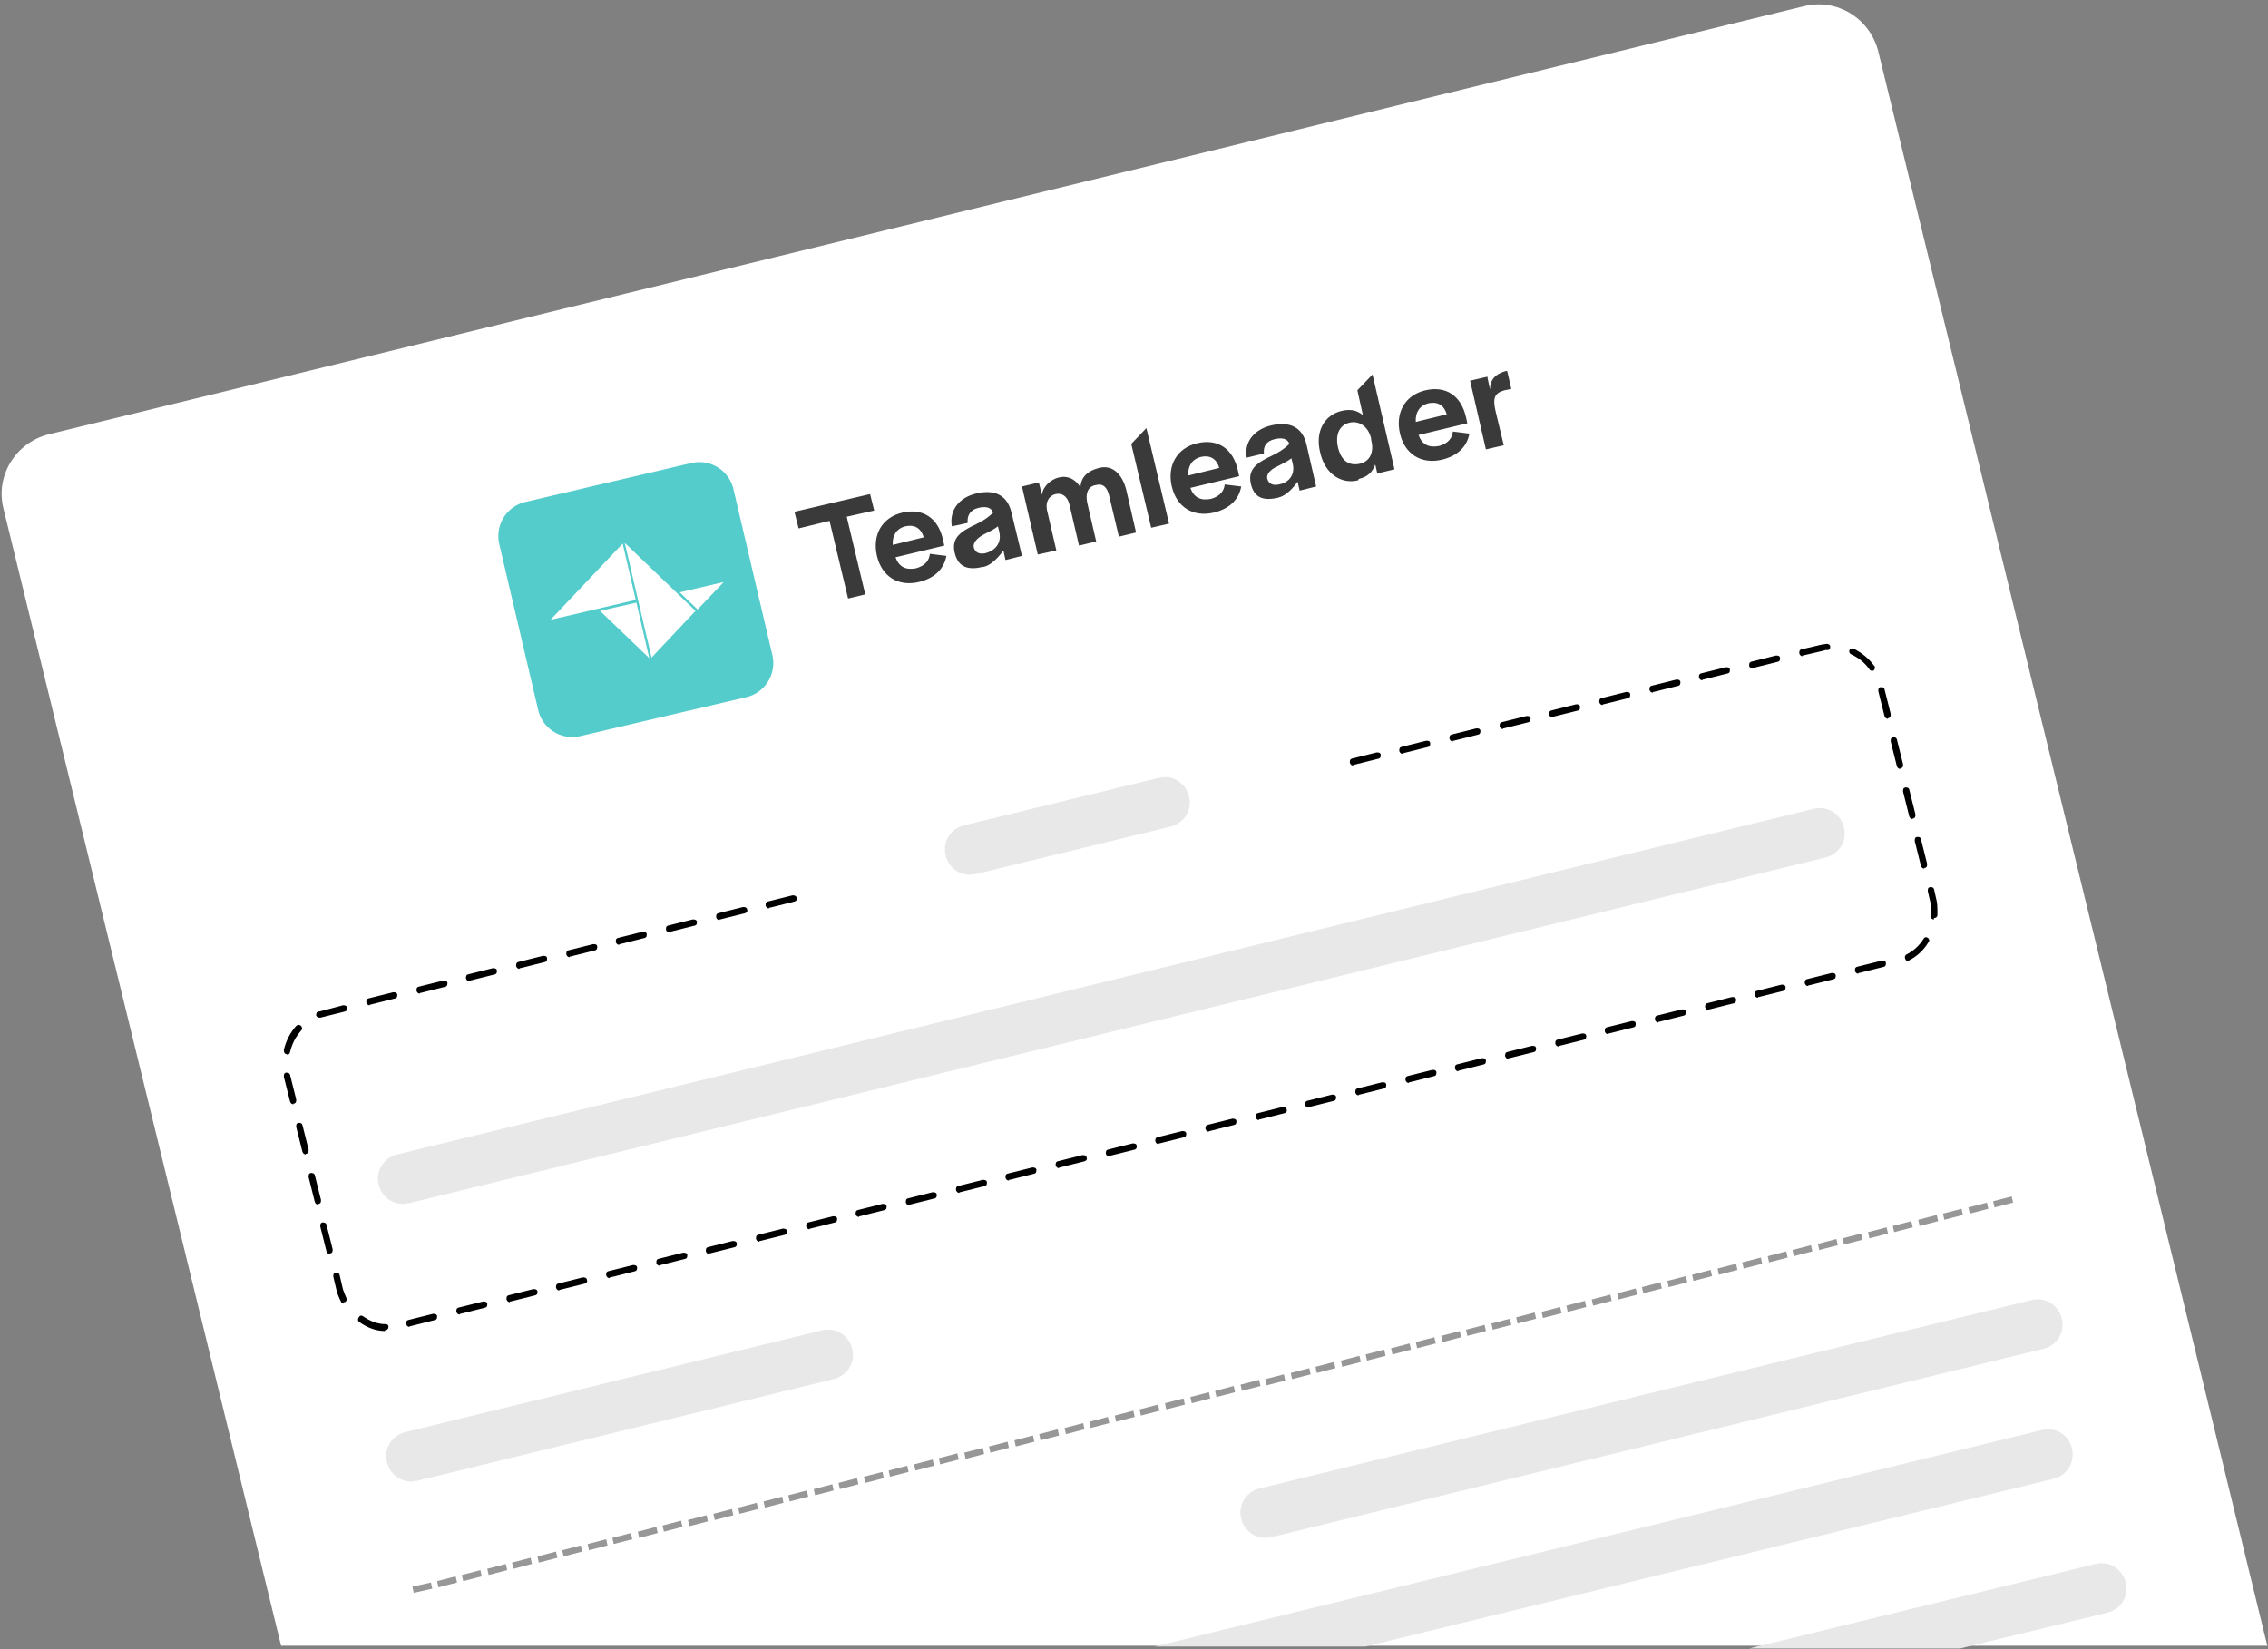
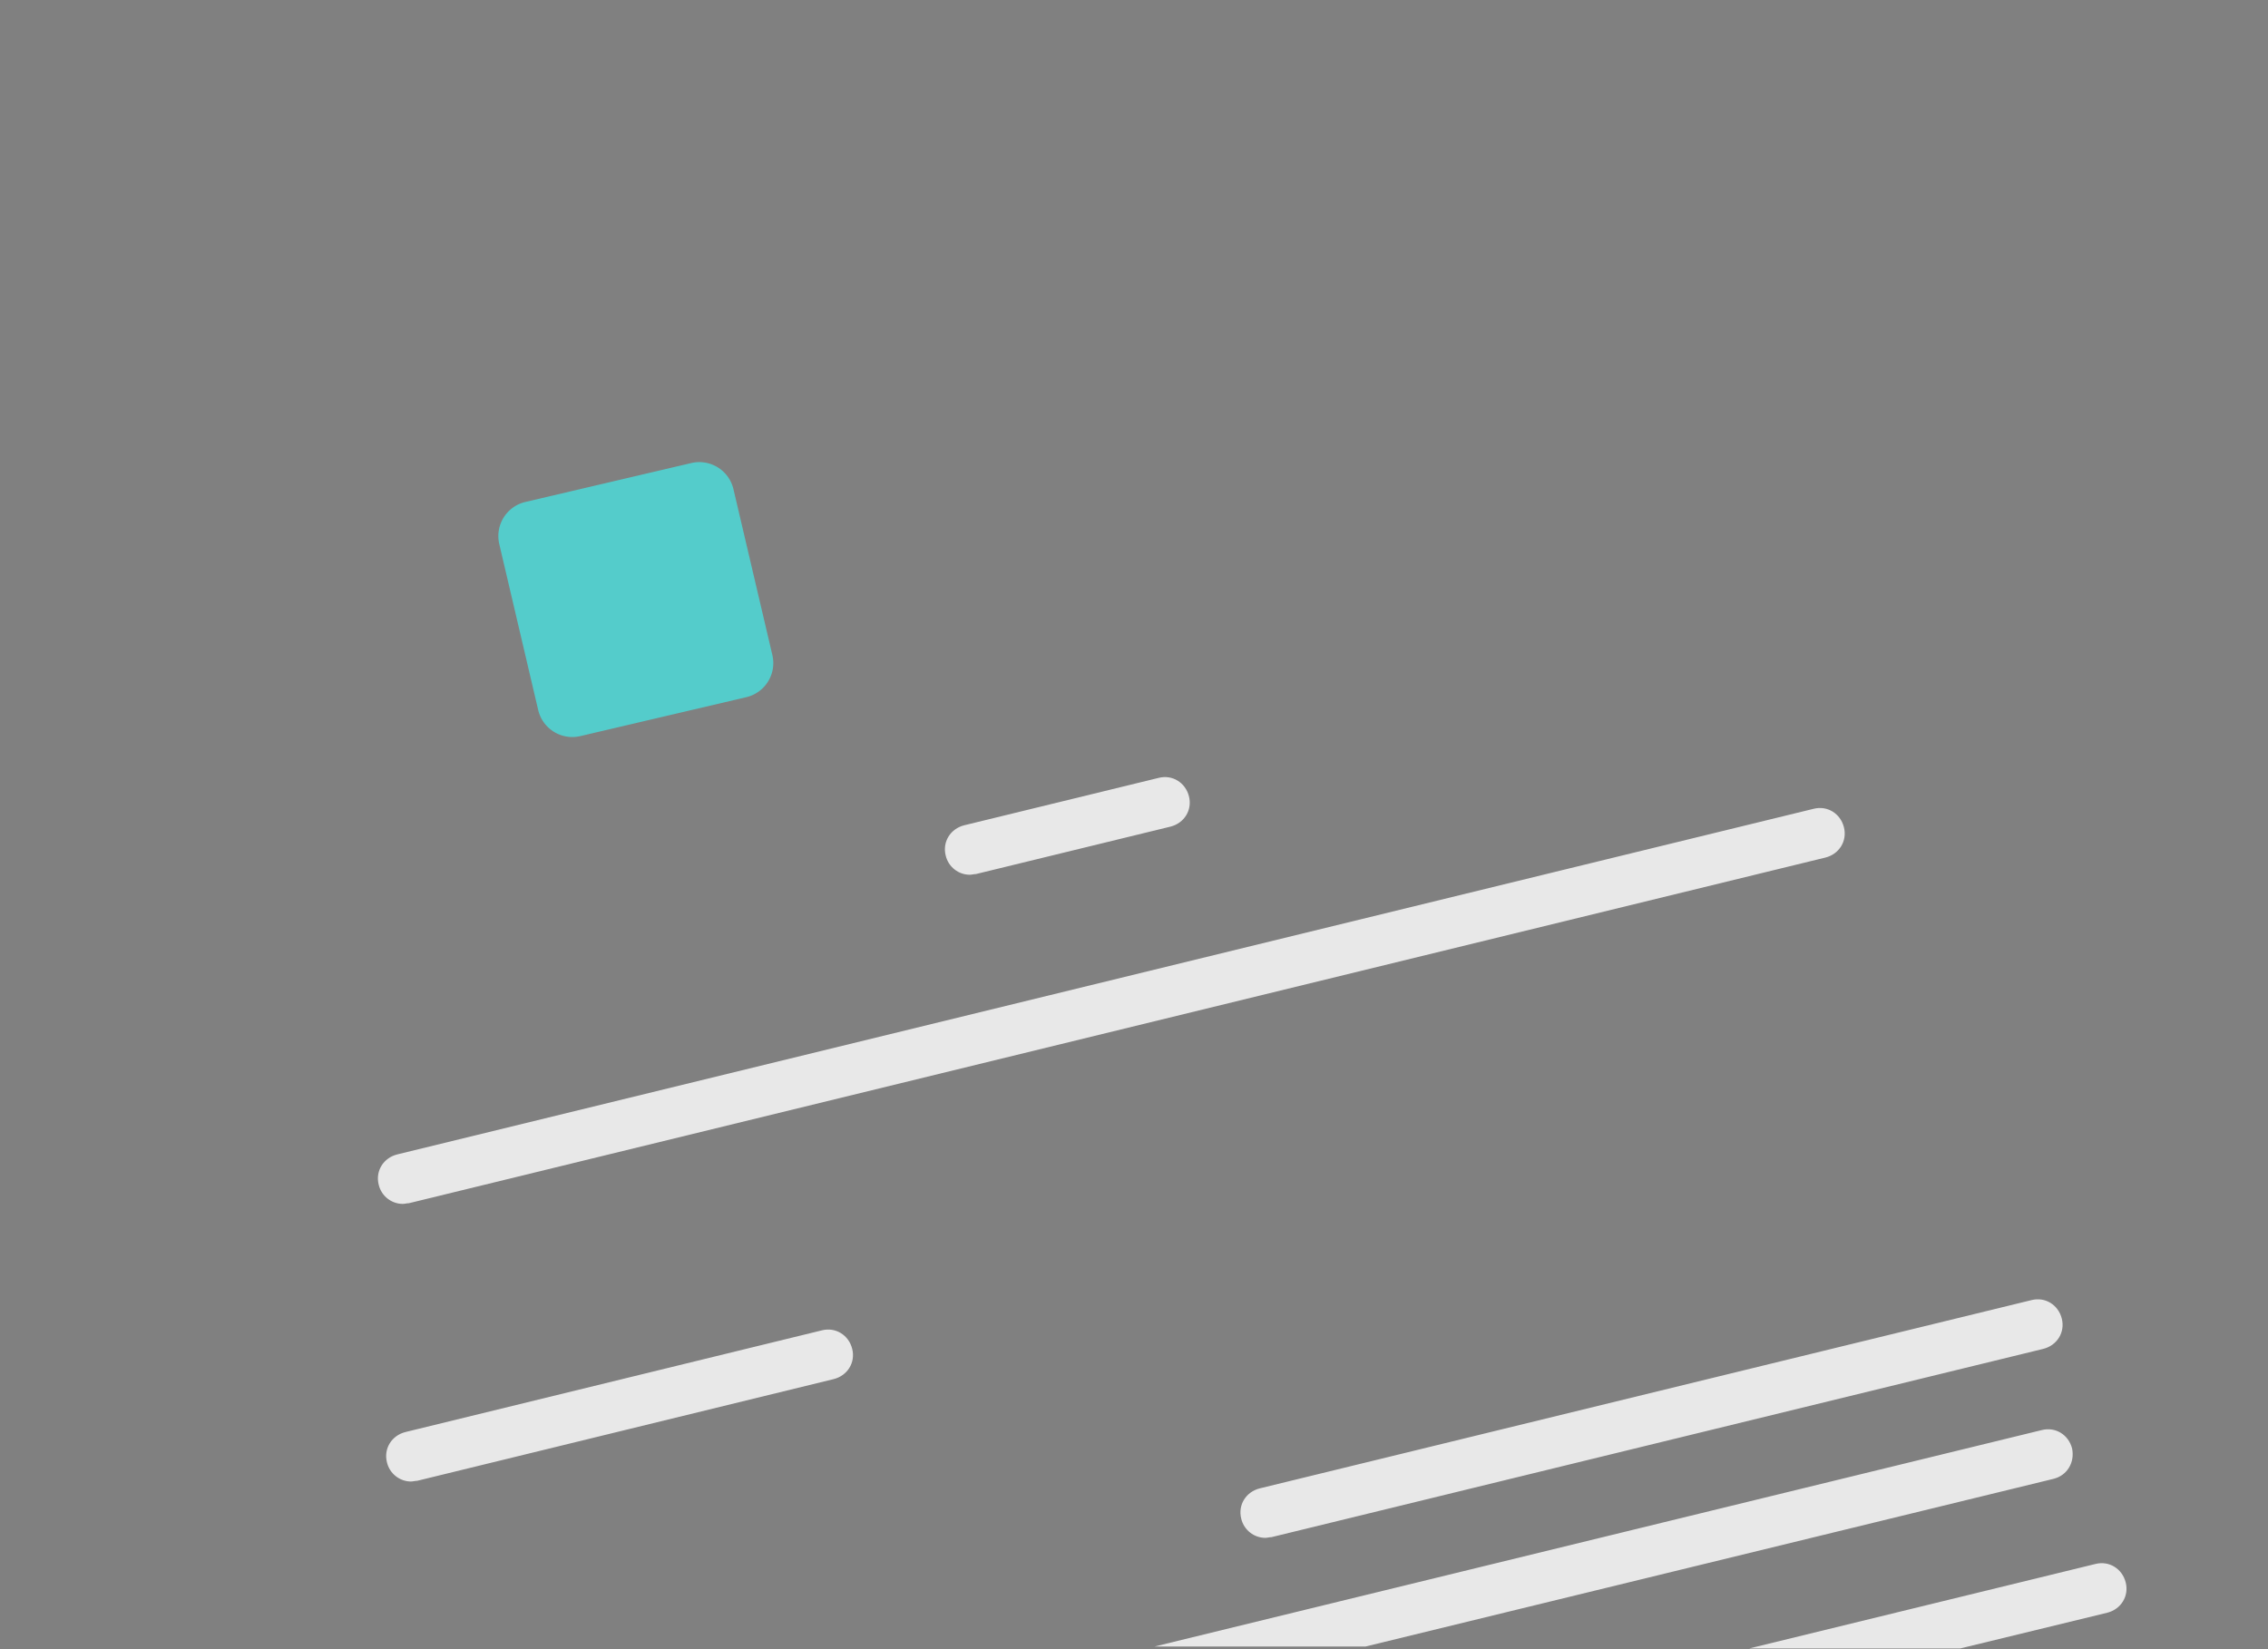
<svg xmlns="http://www.w3.org/2000/svg" fill="none" viewBox="0 0 330 240">
  <rect x="0" y="0" width="330" height="240" fill="#808080" stroke="none" />
-   <path fill="#fff" fill-rule="evenodd" d="m329.9 239.5-56.6-232c-1.2-4.8-6-7.8-10.8-6.6L7.1 63.2C2.3 64.4-.7 69.2.5 74l40.4 165.5" clip-rule="evenodd" />
  <path fill="#54CCCB" d="m100.589 67.385-24.144 5.663a5.1 5.1 0 0 0-3.8 6.13l5.662 24.145a5.1 5.1 0 0 0 6.13 3.801l24.145-5.663a5.1 5.1 0 0 0 3.8-6.13l-5.663-24.145a5.1 5.1 0 0 0-6.13-3.8Z" />
-   <path fill="#fff" d="m94.5 95.8-7.2-6.9 5.3-1.2 1.9 8.2v-.1Zm-2-8.5-12.4 2.9 10.5-11.1 1.9 8.2ZM90.9 79l10.3 9.9-6.4 6.8L90.9 79Zm10.6 9.7 3.8-4-6.4 1.5 2.6 2.5Z" />
-   <path fill="#3A3A3A" d="m115.6 74.5.6 2.4 4.5-1.1 2.7 11.3 2.5-.6-2.7-11.3 4-.9-.6-2.4-11.1 2.6h.1Zm16.1 2.1c1.3-.3 2.3.2 2.7 1.6l-4.5 1.1c-.1-1.4.6-2.4 1.8-2.7Zm2 8.1c2.5-.6 3.7-2.1 4-3.8l-2.4-.3c-.1.9-.6 1.7-2 2.1-1.5.3-2.5-.2-3-1.6l7.1-1.7-.2-.9c-.7-3.1-2.9-4.6-5.9-3.9-3 .7-4.4 3.3-3.7 6.3.7 3 3.1 4.5 6.1 3.8Zm9.7-4.2c-.9.2-1.5-.1-1.7-.8-.2-.7.5-1.4 1.4-1.9.8-.4 1.6-.8 2.1-1.2l.2.8c.4 1.8-.8 2.8-2 3.1Zm-.3 2c1.5-.3 2.9-2.4 2.9-2.4l.3 1.4 2.4-.6-1.5-6.2c-.6-2.7-2.5-3.5-5.1-2.9-2.6.6-4 2.5-3.6 4.8l2.3-.5c-.1-1 .3-1.9 1.6-2.2 1.3-.3 1.9.1 2.1.7 0 0-.8.9-2.5 1.7-2.1 1-3.6 1.9-3.1 4.1.5 2.2 2 2.6 4.1 2.1m8.2-12.3-2.5.6 2.3 9.9 2.7-.6-1.3-5.6c-.4-1.5.3-2.4 1.2-2.6.9-.2 1.7.3 2 1.5l1.4 6 2.5-.6-1.3-5.6c-.3-1.4.1-2.4 1.2-2.6 1.1-.3 1.7.3 2 1.6l1.4 5.9 2.5-.6-1.4-6.1c-.6-2.5-2.1-3.8-4-3.3s-2.6 1.5-2.7 2.8c-.9-1.4-2.1-1.7-3.2-1.4-1.1.3-2.2 1.2-2.4 2.5l-.4-1.6v-.2Zm15.6-7.9-2.2 2.3 2.9 12.2 2.6-.6-3.3-13.9Zm7.9 4.2c1.3-.3 2.3.2 2.7 1.6l-4.5 1.1c-.1-1.4.6-2.4 1.8-2.7Zm1.9 8.1c2.5-.6 3.7-2.1 4-3.8l-2.4-.3c-.1.9-.6 1.7-2 2.1-1.5.3-2.5-.2-3-1.6l7.1-1.7-.2-.9c-.7-3.1-2.9-4.6-5.9-3.9-3 .7-4.4 3.3-3.7 6.3.7 3 3.1 4.5 6.1 3.8Zm9.5-4.1c-.9.2-1.5-.1-1.7-.8-.2-.7.5-1.4 1.4-1.8.8-.4 1.6-.8 2.1-1.2l.2.8c.4 1.8-.8 2.8-2 3Zm-.1 1.9c1.5-.3 2.8-2.3 2.8-2.3l.3 1.3 2.4-.6-1.4-6.1c-.6-2.6-2.5-3.4-5.1-2.8-2.6.6-4 2.5-3.6 4.7l2.5-.6c-.1-1 .3-1.8 1.6-2.1 1.3-.3 1.9.1 2.1.7 0 0-.8.9-2.5 1.7-2.1 1-3.6 1.9-3.1 4.1.5 2.2 2 2.5 4.1 2m11.7-4.9c-1.5.3-2.6-.4-3.1-2.3-.5-2.1.3-3.4 1.7-3.7 1.4-.3 2.7.6 3.1 2.3v.2c.5 1.8-.2 3.2-1.7 3.5Zm-.1 2.2c1.3-.3 2-1 2.4-2.1l.3 1.3 2.5-.6-3.2-13.8-2.2 2.3.8 3.6c-.9-.7-1.8-.9-3.1-.6-2.5.6-3.9 3-3.1 6.1.7 3.1 3.1 4.6 5.5 4m10.2-11.2c1.3-.3 2.3.2 2.7 1.6l-4.5 1.1c-.1-1.4.6-2.4 1.8-2.7Zm2 8.2c2.5-.6 3.7-2.1 4-3.8l-2.4-.3c-.1.9-.6 1.7-2 2.1-1.5.3-2.5-.2-3-1.6l7.1-1.7-.2-.9c-.7-3.1-2.9-4.6-5.9-3.9-3 .7-4.4 3.3-3.7 6.3.7 3 3.1 4.5 6.1 3.8Zm6.7-12.1-2.6.6 2.3 10 2.6-.6-1.2-5c-.4-1.8-.2-2.6 1.3-3l1-.2-.6-2.6h-.2c-1.8.5-2.3 1.5-2.3 2.7l-.4-1.9h.1Z" />
-   <path fill="#979797" d="m60.2 231.8-.2-.9 2.7-.6.2.9-2.7.6Zm3.6-.8-.2-.9 2.7-.7.2.9-2.7.7Zm3.6-.9-.2-.9 2.7-.7.2.9-2.7.7Zm3.7-.9-.2-.9 2.7-.7.2.9-2.7.7Zm3.6-.9-.2-.9 2.7-.7.2.9-2.7.7Zm3.7-.9-.2-.9 2.7-.7.2.9-2.7.7Zm3.6-.9-.2-.9 2.7-.7.2.9-2.7.7Zm3.7-.9-.2-.9 2.7-.7.2.9-2.7.7Zm3.6-.9-.2-.9 2.7-.7.2.9-2.7.7Zm3.7-.9-.2-.9 2.7-.7.2.9-2.7.7Zm3.6-.9-.2-.9 2.7-.7.2.9-2.7.7Zm3.7-.8-.2-.9 2.7-.7.2.9-2.7.7Zm3.7-.9-.2-.9 2.7-.7.2.9-2.7.7Zm3.6-.9-.2-.9 2.7-.7.2.9-2.7.7Zm3.7-.9-.2-.9 2.7-.7.2.9-2.7.7Zm3.6-.9-.2-.9 2.7-.7.2.9-2.7.7Zm3.7-.9-.2-.9 2.7-.7.2.9-2.7.7Zm3.6-.9-.2-.9 2.7-.7.2.9-2.7.7Zm3.7-.9-.2-.9 2.7-.7.2.9-2.7.7Zm3.6-.9-.2-.9 2.7-.7.2.9-2.7.7Zm3.7-.9-.2-.9 2.7-.7.2.9-2.7.7Zm3.6-.9-.2-.9 2.7-.7.2.9-2.7.7Zm3.7-.8-.2-.9 2.7-.7.2.9-2.7.7Zm3.6-.9-.2-.9 2.7-.7.2.9-2.7.7Zm3.7-.9-.2-.9 2.7-.7.2.9-2.7.7Zm3.6-.9-.2-.9 2.7-.7.2.9-2.7.7Zm3.7-.9-.2-.9 2.7-.7.2.9-2.7.7Zm3.6-.9-.2-.9 2.7-.7.2.9-2.7.7Zm3.7-.9-.2-.9 2.7-.7.2.9-2.7.7Zm3.6-.9-.2-.9 2.7-.7.2.9-2.7.7Zm3.7-.9-.2-.9 2.7-.7.2.9-2.7.7Zm3.7-.9-.2-.9 2.7-.7.2.9-2.7.7Zm3.6-.9-.2-.9 2.7-.7.2.9-2.7.7Zm3.7-.9-.2-.9 2.7-.7.2.9-2.7.7Zm3.6-.8-.2-.9 2.7-.7.2.9-2.7.7Zm3.7-.9-.2-.9 2.7-.7.2.9-2.7.7Zm3.6-.9-.2-.9 2.7-.7.2.9-2.7.7Zm3.7-.9-.2-.9 2.7-.7.2.9-2.7.7Zm3.6-.9-.2-.9 2.7-.7.2.9-2.7.7Zm3.7-.9-.2-.9 2.7-.7.2.9-2.7.7Zm3.6-.9-.2-.9 2.7-.7.2.9-2.7.7Zm3.7-.9-.2-.9 2.7-.7.2.9-2.7.7Zm3.6-.9-.2-.9 2.7-.7.2.9-2.7.7Zm3.7-.9-.2-.9 2.7-.7.2.9-2.7.7Zm3.6-.9-.2-.9 2.7-.7.2.9-2.7.7Zm3.7-.8-.2-.9 2.7-.7.2.9-2.7.7Zm3.6-.9-.2-.9 2.7-.7.2.9-2.7.7Zm3.7-.9-.2-.9 2.7-.7.2.9-2.7.7Zm3.7-.9-.2-.9 2.7-.7.2.9-2.7.7Zm3.6-.9-.2-.9 2.7-.7.2.9-2.7.7Zm3.7-.9-.2-.9 2.7-.7.2.9-2.7.7Zm3.6-.9-.2-.9 2.7-.7.2.9-2.7.7Zm3.7-.9-.2-.9 2.7-.7.2.9-2.7.7Zm3.6-.9-.2-.9 2.7-.7.2.9-2.7.7Zm3.7-.9-.2-.9 2.7-.7.2.9-2.7.7Zm3.6-.9-.2-.9 2.7-.7.2.9-2.7.7Zm3.7-.9-.2-.9 2.7-.7.2.9-2.7.7Zm3.6-.8-.2-.9 2.7-.7.2.9-2.7.7Zm3.7-.9-.2-.9 2.7-.7.2.9-2.7.7Zm3.6-.9-.2-.9 2.7-.7.2.9-2.7.7Zm3.7-.9-.2-.9 2.7-.7.2.9-2.7.7Zm3.6-.9-.2-.9 2.7-.7.2.9-2.7.7Zm3.7-.9-.2-.9 2.7-.7.2.9-2.7.7Zm3.6-.9-.2-.9 2.7-.7.2.9-2.7.7Z" />
  <path fill="#E8E8E8" d="M58.6 175.2c-1.6 0-3.1-1.1-3.5-2.8-.5-2 .7-3.9 2.7-4.4l206.1-50.3c2-.5 3.9.7 4.4 2.7.5 2-.7 3.9-2.7 4.4L59.5 175.1c-.3 0-.6.1-.9.1Zm82.5-47.9c-1.6 0-3.1-1.1-3.5-2.8-.5-2 .7-3.9 2.7-4.4l28.3-6.9c2-.5 3.9.7 4.4 2.7.5 2-.7 3.9-2.7 4.4l-28.3 6.9c-.3 0-.6.1-.9.1Z" />
-   <path fill="#000" d="M56 193.7c-1.3 0-2.6-.5-3.7-1.3-.2-.1-.3-.4-.1-.7.2-.3.4-.3.7-.1 1 .7 2.1 1.1 3.2 1.1.3 0 .5.2.4.5 0 .2-.2.4-.5.4v.1Zm3.6-.6c-.2 0-.4-.1-.5-.4 0-.3 0-.5.3-.6l3.6-.9c.2 0 .5 0 .6.3 0 .3 0 .5-.3.6l-3.6.9h-.1v.1Zm7.3-1.8c-.2 0-.4-.1-.5-.4 0-.3 0-.5.3-.6l3.6-.9c.2 0 .5 0 .6.3 0 .3 0 .5-.3.6l-3.6.9h-.1v.1ZM50 189.7c-.2 0-.3 0-.4-.3-.3-.6-.6-1.3-.7-1.9l-.4-1.7c0-.3 0-.5.3-.6.2 0 .5 0 .6.3l.4 1.7c.1.6.4 1.2.6 1.7.1.2 0 .5-.2.6H50v.2Zm24.2-.2c-.2 0-.4-.1-.5-.4 0-.3 0-.5.3-.6l3.6-.9c.2 0 .5 0 .6.3 0 .3 0 .5-.3.6l-3.6.9h-.1v.1Zm7.2-1.7c-.2 0-.4-.1-.5-.4 0-.3 0-.5.3-.6l3.6-.9c.2 0 .5 0 .6.3.1.3 0 .5-.3.6l-3.6.9h-.1v.1Zm7.3-1.8c-.2 0-.4-.1-.5-.4 0-.3 0-.5.3-.6l3.6-.9c.2 0 .5 0 .6.3 0 .3 0 .5-.3.6l-3.6.9h-.1v.1Zm7.3-1.8c-.2 0-.4-.1-.5-.4 0-.3 0-.5.3-.6l3.6-.9c.2 0 .5 0 .6.3 0 .3 0 .5-.3.6l-3.6.9H96v.1Zm-48-1.7c-.2 0-.4-.1-.5-.4l-.9-3.6c0-.3 0-.5.3-.6.2 0 .5 0 .6.3l.9 3.6c0 .3 0 .5-.3.6H48v.1Zm55.2 0c-.2 0-.4-.1-.5-.4 0-.3 0-.5.3-.6l3.6-.9c.2 0 .5 0 .6.3 0 .3 0 .5-.3.6l-3.6.9h-.1v.1Zm7.3-1.8c-.2 0-.4-.1-.5-.4 0-.3 0-.5.3-.6l3.6-.9c.2 0 .5 0 .6.3.1.3 0 .5-.3.6l-3.6.9h-.1v.1Zm7.3-1.8c-.2 0-.4-.1-.5-.4 0-.3 0-.5.3-.6l3.6-.9c.2 0 .5 0 .6.3 0 .3 0 .5-.3.6l-3.6.9h-.1v.1Zm7.2-1.8c-.2 0-.4-.1-.5-.4 0-.3 0-.5.3-.6l3.6-.9c.2 0 .5 0 .6.3 0 .3 0 .5-.3.6l-3.6.9h-.1v.1Zm7.3-1.7c-.2 0-.4-.1-.5-.4 0-.3 0-.5.3-.6l3.6-.9c.2 0 .5 0 .6.3 0 .3 0 .5-.3.6l-3.6.9h-.1v.1Zm-86-.1c-.2 0-.4-.1-.5-.4l-.9-3.6c0-.3 0-.5.3-.6.2 0 .5 0 .6.3l.9 3.6c0 .3 0 .5-.3.6h-.1v.1Zm93.3-1.7c-.2 0-.4-.1-.5-.4 0-.3 0-.5.3-.6l3.6-.9c.2 0 .5 0 .6.3 0 .3 0 .5-.3.6l-3.6.9h-.1v.1Zm7.2-1.8c-.2 0-.4-.1-.5-.4 0-.3 0-.5.3-.6l3.6-.9c.2 0 .5 0 .6.3 0 .3 0 .5-.3.6l-3.6.9h-.1v.1Zm7.3-1.8c-.2 0-.4-.1-.5-.4 0-.3 0-.5.3-.6l3.6-.9c.2 0 .5 0 .6.3.1.3 0 .5-.3.6l-3.6.9h-.1v.1Zm7.3-1.7c-.2 0-.4-.1-.5-.4 0-.3 0-.5.3-.6l3.6-.9c.2 0 .5 0 .6.3 0 .3 0 .5-.3.6l-3.6.9h-.1v.1ZM44.5 168c-.2 0-.4-.1-.5-.4l-.9-3.6c0-.3 0-.5.3-.6.2 0 .5 0 .6.3l.9 3.6c0 .3 0 .5-.3.6h-.1v.1Zm124.1-1.5c-.2 0-.4-.1-.5-.4 0-.3 0-.5.3-.6l3.6-.9c.2 0 .5 0 .6.3 0 .3 0 .5-.3.6l-3.6.9h-.1v.1Zm7.3-1.8c-.2 0-.4-.1-.5-.4 0-.3 0-.5.3-.6l3.6-.9c.2 0 .5 0 .6.3 0 .3 0 .5-.3.6l-3.6.9h-.1v.1Zm7.3-1.7c-.2 0-.4-.1-.5-.4 0-.3 0-.5.3-.6l3.6-.9c.2 0 .5 0 .6.3.1.3 0 .5-.3.6l-3.6.9h-.1v.1Zm7.2-1.8c-.2 0-.4-.1-.5-.4 0-.3 0-.5.3-.6l3.6-.9c.3 0 .5 0 .6.3 0 .3 0 .5-.3.6l-3.6.9h-.1v.1Zm-147.7-.5c-.2 0-.4-.1-.5-.4l-.9-3.6c0-.3 0-.5.3-.6.2 0 .5 0 .6.3l.9 3.6c0 .3 0 .5-.3.6h-.1v.1Zm155-1.3c-.2 0-.4-.1-.5-.4 0-.3 0-.5.3-.6l3.6-.9c.3 0 .5 0 .6.3 0 .3 0 .5-.3.6l-3.6.9h-.1v.1Zm7.3-1.8c-.2 0-.4-.1-.5-.4 0-.3 0-.5.3-.6l3.6-.9c.3 0 .5 0 .6.3 0 .3 0 .5-.3.6l-3.6.9h-.1v.1Zm7.2-1.7c-.2 0-.4-.1-.5-.4 0-.3 0-.5.3-.6l3.6-.9c.3 0 .5 0 .6.3 0 .3 0 .5-.3.6l-3.6.9h-.1v.1Zm7.3-1.8c-.2 0-.4-.1-.5-.4 0-.3 0-.5.3-.6l3.6-.9c.3 0 .5 0 .6.3 0 .3 0 .5-.3.6l-3.6.9h-.1v.1Zm-177.7-.7h-.1c-.3 0-.4-.3-.4-.6.3-1.3.9-2.5 1.8-3.5.2-.2.5-.2.7 0 .2.2.2.5 0 .7-.8.9-1.3 1.9-1.6 3.1 0 .2-.2.4-.5.4l.1-.1Zm185-1.1c-.2 0-.4-.1-.5-.4 0-.3 0-.5.3-.6l3.6-.9c.3 0 .5 0 .6.3 0 .3 0 .5-.3.6l-3.6.9h-.1v.1Zm7.2-1.8c-.2 0-.4-.1-.5-.4 0-.3 0-.5.3-.6l3.6-.9c.3 0 .5 0 .6.3 0 .3 0 .5-.3.6l-3.6.9h-.1v.1Zm7.3-1.7c-.2 0-.4-.1-.5-.4 0-.3 0-.5.3-.6l3.6-.9c.3 0 .5 0 .6.3 0 .3 0 .5-.3.6l-3.6.9h-.1v.1Zm-194.8-.7c-.2 0-.4-.1-.5-.3 0-.2 0-.5.3-.6h.2l3.4-.9c.2 0 .5 0 .6.3 0 .3 0 .5-.3.6l-3.6.9h-.1Zm202.1-1.1c-.2 0-.4-.1-.5-.4 0-.3 0-.5.3-.6l3.6-.9c.3 0 .5 0 .6.3 0 .3 0 .5-.3.6l-3.6.9h-.1v.1Zm-194.8-.7c-.2 0-.4-.1-.5-.4 0-.3 0-.5.3-.6l3.6-.9c.2 0 .5 0 .6.3 0 .3 0 .5-.3.6l-3.6.9h-.1v.1Zm202-1.1c-.2 0-.4-.1-.5-.4 0-.3 0-.5.3-.6l3.6-.9c.3 0 .5 0 .6.3 0 .3 0 .5-.3.6l-3.6.9h-.1v.1Zm-194.7-.6c-.2 0-.4-.1-.5-.4 0-.3 0-.5.3-.6l3.6-.9c.2 0 .5 0 .6.3 0 .3 0 .5-.3.6l-3.6.9h-.1v.1Zm202-1.1c-.2 0-.4-.1-.5-.4 0-.3 0-.5.3-.6l3.6-.9c.3 0 .5 0 .6.3 0 .3 0 .5-.3.6l-3.6.9h-.1v.1Zm-194.8-.7c-.2 0-.4-.1-.5-.4 0-.3 0-.5.3-.6l3.6-.9c.2 0 .5 0 .6.3 0 .3 0 .5-.3.6l-3.6.9h-.1v.1Zm202.1-1.1c-.2 0-.4-.1-.5-.4 0-.3 0-.5.3-.6l3.6-.9c.3 0 .5 0 .6.3 0 .3 0 .5-.3.6l-3.6.9h-.1v.1ZM75.6 141c-.2 0-.4-.1-.5-.4 0-.3 0-.5.3-.6l3.6-.9c.3 0 .5 0 .6.3 0 .3 0 .5-.3.6l-3.6.9h-.1v.1Zm202-1.2c-.2 0-.3 0-.4-.3-.1-.2 0-.5.2-.6 1-.5 1.9-1.3 2.5-2.3.1-.2.4-.3.6-.1.2.1.3.4.1.6-.7 1.2-1.7 2.1-2.9 2.7h-.2.1Zm-194.7-.5c-.2 0-.4-.1-.5-.4 0-.3 0-.5.3-.6l3.6-.9c.3 0 .5 0 .6.3 0 .3 0 .5-.3.6l-3.6.9h-.1v.1Zm7.2-1.8c-.2 0-.4-.1-.5-.4 0-.3 0-.5.3-.6l3.6-.9c.2 0 .5 0 .6.3 0 .3 0 .5-.3.6l-3.6.9h-.1v.1Zm7.3-1.8c-.2 0-.4-.1-.5-.4 0-.3 0-.5.3-.6l3.6-.9c.2 0 .5 0 .6.3 0 .3 0 .5-.3.6l-3.6.9h-.1v.1Zm7.3-1.8c-.2 0-.4-.1-.5-.4 0-.3 0-.5.3-.6l3.6-.9c.2 0 .5 0 .6.3.1.3 0 .5-.3.6l-3.6.9h-.1v.1Zm176.7-.1c-.3 0-.5-.2-.4-.5v-.5c0-.6 0-1.2-.2-1.8l-.3-1.3c0-.3 0-.5.3-.6.3 0 .5 0 .6.3l.3 1.3c.2.7.2 1.4.2 2v.5c0 .2-.2.4-.5.4v.2Zm-169.5-1.6c-.2 0-.4-.1-.5-.4 0-.3 0-.5.3-.6l3.6-.9c.2 0 .5 0 .6.3.1.3 0 .5-.3.6l-3.6.9h-.1v.1Zm168.1-5.8c-.2 0-.4-.1-.5-.4l-.9-3.6c0-.3 0-.5.3-.6.3 0 .5 0 .6.3l.9 3.6c0 .3 0 .5-.3.6h-.1v.1Zm-1.7-7.2c-.2 0-.4-.1-.5-.4l-.9-3.6c0-.3 0-.5.3-.6.3 0 .5 0 .6.3l.9 3.6c0 .3 0 .5-.3.6h-.1v.1Zm-1.8-7.3c-.2 0-.4-.1-.5-.4l-.9-3.6c0-.3 0-.5.3-.6.3 0 .5 0 .6.3l.9 3.6c0 .3 0 .5-.3.6h-.1v.1Zm-79.6-.5c-.2 0-.4-.1-.5-.4 0-.3 0-.5.3-.6l3.6-.9c.3 0 .5 0 .6.3 0 .3 0 .5-.3.6l-3.6.9h-.1v.1Zm7.2-1.7c-.2 0-.4-.1-.5-.4 0-.3 0-.5.3-.6l3.6-.9c.3 0 .5 0 .6.3 0 .3 0 .5-.3.6l-3.6.9h-.1v.1Zm7.3-1.8c-.2 0-.4-.1-.5-.4 0-.3 0-.5.3-.6l3.6-.9c.3 0 .5 0 .6.3 0 .3 0 .5-.3.6l-3.6.9h-.1v.1Zm7.3-1.8c-.2 0-.4-.1-.5-.4 0-.3 0-.5.3-.6l3.6-.9c.3 0 .5 0 .6.3 0 .3 0 .5-.3.6l-3.6.9h-.1v.1Zm56-1.5c-.2 0-.4-.1-.5-.4l-.9-3.6c0-.3 0-.5.3-.6.3 0 .5 0 .6.3l.9 3.6c0 .3 0 .5-.3.6h-.1v.1Zm-48.8-.2c-.2 0-.4-.1-.5-.4 0-.3 0-.5.3-.6l3.6-.9c.3 0 .5 0 .6.3 0 .3 0 .5-.3.6l-3.6.9h-.1v.1Zm7.3-1.8c-.2 0-.4-.1-.5-.4 0-.3 0-.5.3-.6l3.6-.9c.3 0 .5 0 .6.3 0 .3 0 .5-.3.6l-3.6.9h-.1v.1Zm7.3-1.8c-.2 0-.4-.1-.5-.4 0-.3 0-.5.3-.6l3.6-.9c.3 0 .5 0 .6.3 0 .3 0 .5-.3.6l-3.6.9h-.1v.1Zm7.2-1.8c-.2 0-.4-.1-.5-.4 0-.3 0-.5.3-.6l3.6-.9c.3 0 .5 0 .6.3 0 .3 0 .5-.3.6l-3.6.9h-.1v.1Zm24.7-1.4c-.1 0-.3 0-.4-.2-.7-1-1.6-1.7-2.7-2.2-.2-.1-.3-.4-.2-.6.1-.2.4-.3.6-.2 1.2.6 2.2 1.4 3 2.5.2.2.1.5-.1.7h-.3.1Zm-17.4-.3c-.2 0-.4-.1-.5-.4 0-.3 0-.5.3-.6l3.6-.9c.3 0 .5 0 .6.3 0 .3 0 .5-.3.6l-3.6.9h-.1v.1Zm7.3-1.8c-.2 0-.4-.1-.5-.4 0-.3 0-.5.3-.6l3-.7c.2 0 .5-.1.7-.1.2 0 .5.1.5.4 0 .3-.1.5-.4.5-.2 0-.4 0-.6.1l-3 .7h-.1l.1.1Z" />
  <path fill="#E8E8E8" d="M184.1 223.8c-1.6 0-3.1-1.1-3.5-2.8-.5-2 .7-3.9 2.7-4.4l112.3-27.4c2-.5 3.9.7 4.4 2.7.5 2-.7 3.9-2.7 4.4L185 223.7c-.3 0-.6.1-.9.1Zm-124.3-8.2c-1.6 0-3.1-1.1-3.5-2.8-.5-2 .7-3.9 2.7-4.4l60.6-14.8c2-.5 3.9.7 4.4 2.7.5 2-.7 3.9-2.7 4.4l-60.6 14.8c-.3 0-.6.1-.9.1Zm225.4 24.3 21.4-5.2c2-.5 3.2-2.4 2.7-4.4-.5-2-2.4-3.2-4.4-2.7l-50.4 12.3h30.7Zm-86.5-.287 100.1-24.4c2-.5 3.1-2.4 2.7-4.4-.5-2-2.4-3.2-4.4-2.7l-129.1 31.5h30.7Z" />
</svg>